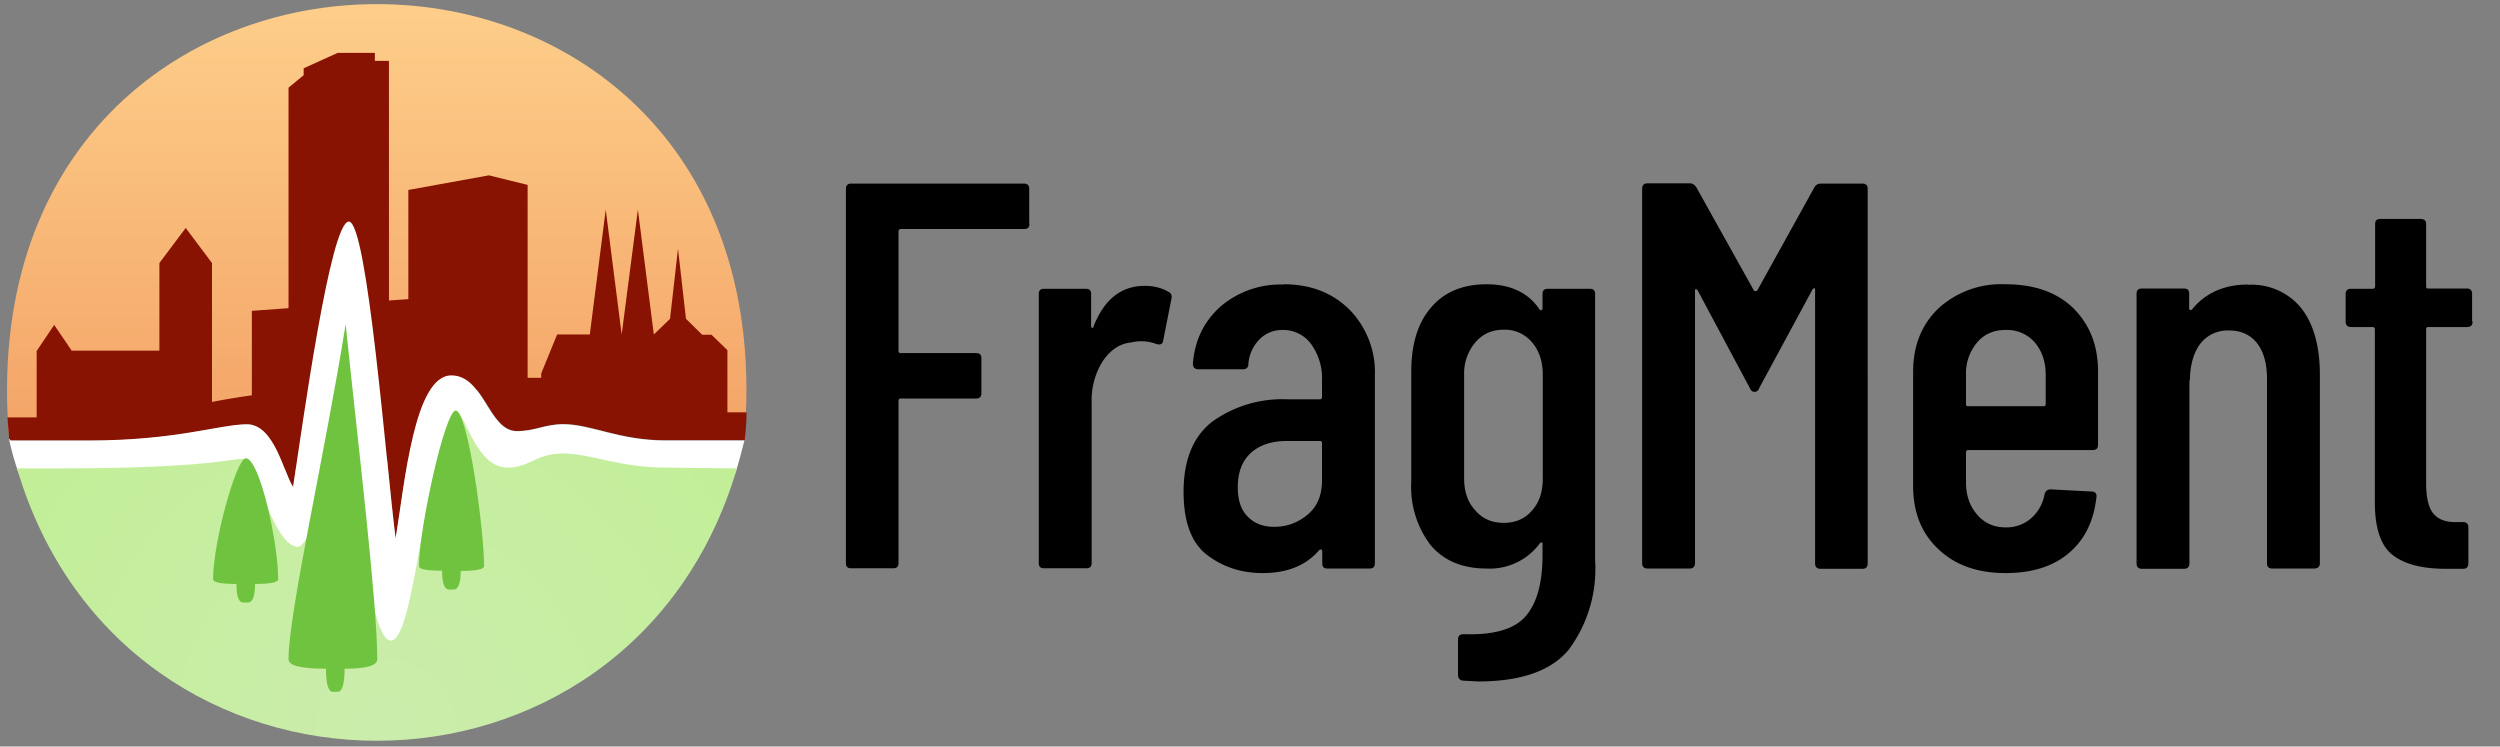
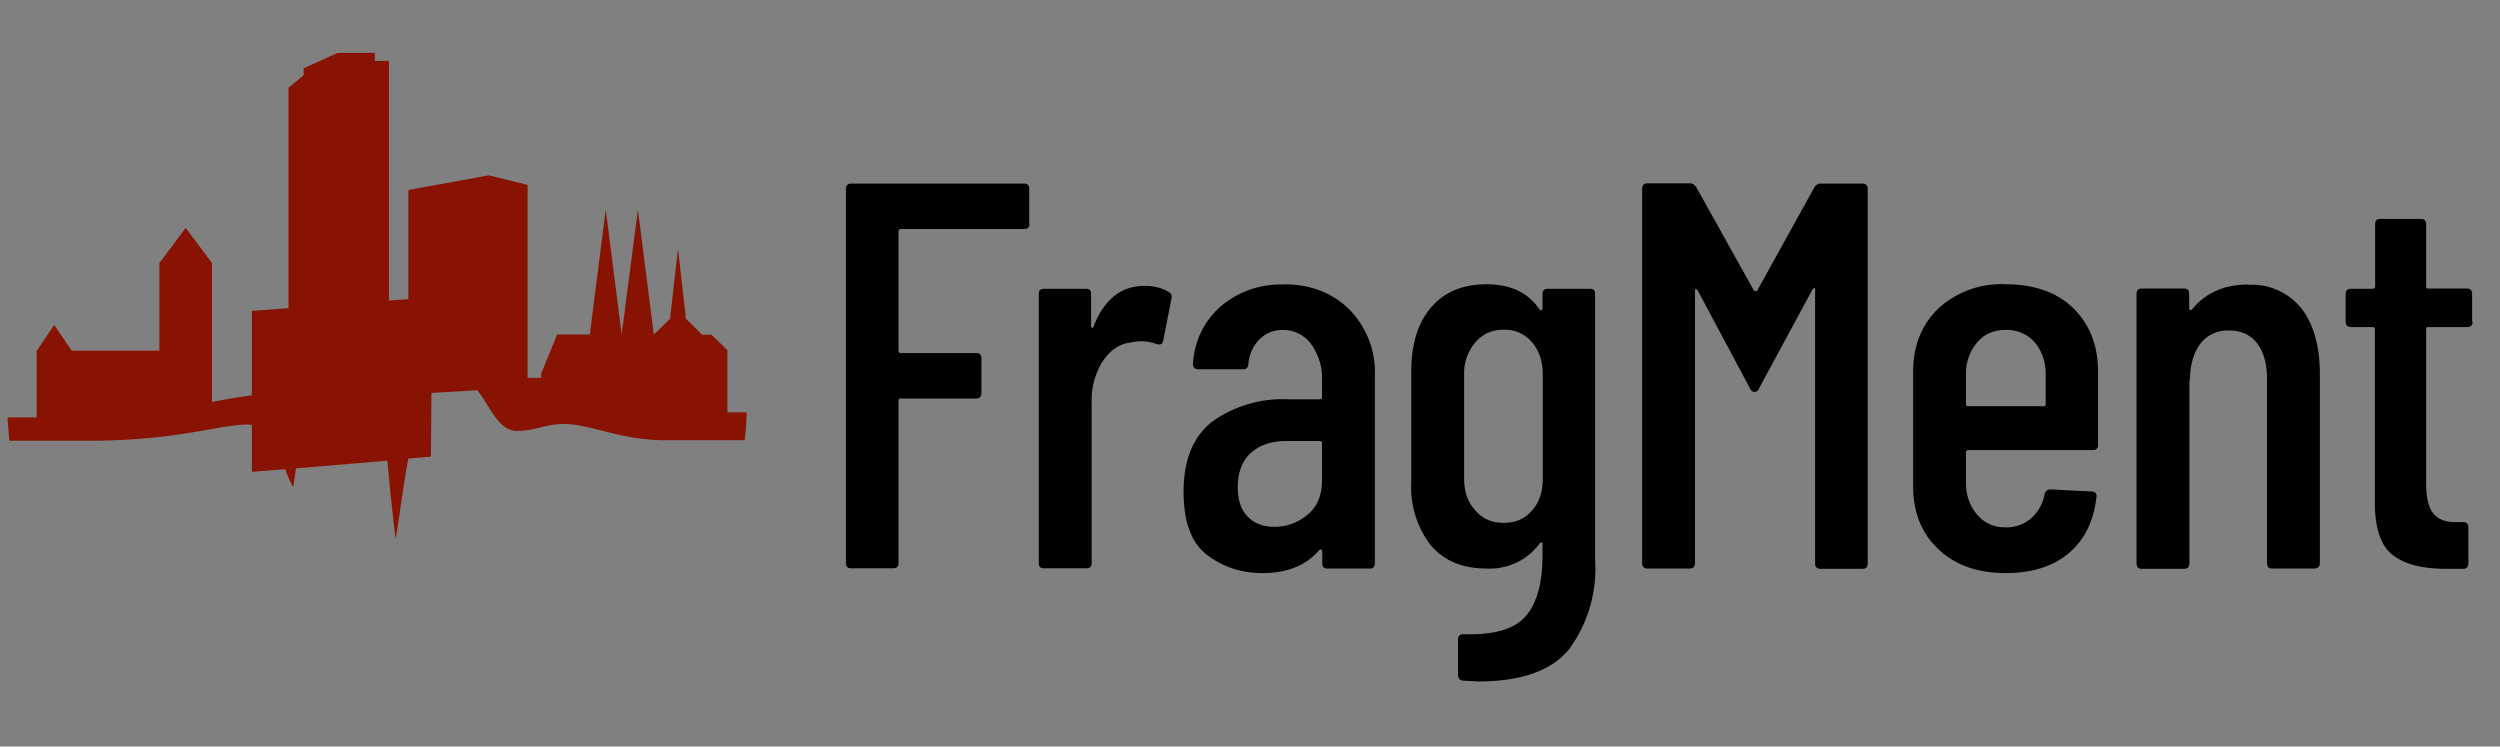
<svg xmlns="http://www.w3.org/2000/svg" width="941" height="281">
  <rect width="100%" height="100%" fill="#808080" stroke="none" />
  <path fill-rule="evenodd" d="M930.7 121c0 1.4-.7 2.1-2.1 2.1H914c-.6 0-.8.3-.8.9V182c0 5.5 1 9.4 2.9 11.5 1.9 2.2 5 3.2 9 3h2c1.3 0 2 .7 2 2V212c0 1.4-.7 2.1-2 2.1h-6.5c-8.8 0-15.5-1.7-20-5.2-4.4-3.4-6.7-10-6.7-19.6V124c0-.6-.3-.9-.8-.9h-8c-1.5 0-2.2-.7-2.2-2v-10.4c0-1.4.7-2 2.1-2h8c.6 0 1-.3 1-.9V84.4c0-1.4.6-2 2-2h15c1.5 0 2.2.6 2.2 2v23.4c0 .6.2.8.8.8h14.5c1.4 0 2 .7 2 2.1v10.4Zm-84.5-13.8a24 24 0 0 1 20 8.8c4.6 5.9 7 14.2 7 25v71c0 1.3-.8 2-2.2 2h-15.7c-1.4 0-2-.7-2-2v-69.4c0-5.8-1.3-10.3-3.8-13.5-2.5-3.1-6-4.7-10.3-4.7a13 13 0 0 0-10.7 4.6c-2.5 3.1-4 7.5-4.2 13.2 0 .8-.1 1.2-.2 1.2V212c0 1.4-.7 2.1-2.1 2.1h-15.8c-1.3 0-2-.7-2-2V110.6c0-1.4.7-2 2-2H822c1.4 0 2 .6 2 2v5.6c0 .3.2.4.5.5.2 0 .5 0 .8-.5 5-6 12-9.1 20.9-9.1Zm-56.5 60.2c0 1.4-.7 2-2 2h-46.9c-.5 0-.8.4-.8 1v11.1c0 5 1.4 9 4.2 12.2 2.7 3.2 6.3 4.8 10.7 4.8a14 14 0 0 0 9.7-3.5c2.7-2.4 4.4-5.6 5-9.1.4-1.2 1.2-1.7 2.3-1.7l15.3.8c.7 0 1.2.2 1.6.6.3.5.4 1 .3 1.5-1 9-4.4 16-10.3 21-5.8 5-13.8 7.6-23.9 7.6-10.6 0-19-3-25.3-9-6.3-5.9-9.5-13.8-9.5-23.8v-43c0-9.8 3.2-17.7 9.5-23.8a35 35 0 0 1 25.3-9.1c10.8 0 19.3 3 25.5 9 6.2 6.2 9.3 14 9.3 23.9v27.5Zm-34.8-43.2c-4.4 0-8 1.5-10.7 4.7a18 18 0 0 0-4.2 12.2v11c0 .6.3.8.8.8h28.4c.5 0 .8-.2.8-.8v-11c0-5-1.4-9-4.1-12.2a13.8 13.8 0 0 0-11-4.7Zm-72-53.6c.5-1 1.4-1.5 2.5-1.5H701c1.4 0 2 .7 2 2V212c0 1.4-.6 2.1-2 2.1h-15.7c-1.4 0-2.1-.7-2.1-2V109.2c0-.5-.1-.7-.3-.7-.2 0-.5.2-.7.5l-20 37c-.3 1-1 1.5-1.8 1.5s-1.4-.5-1.8-1.5L639 109.3c-.3-.3-.5-.5-.7-.5-.2 0-.3.3-.3.7v102.4c0 1.4-.7 2.1-2.1 2.1h-15.7c-1.4 0-2.1-.7-2.1-2V71.1c0-1.4.7-2.1 2-2.1H636c1 0 1.8.5 2.5 1.5l21.7 38.9.6.2.6-.2 21.6-39Zm-102.3 40.1c0-1.4.7-2 2-2h15.8c1.4 0 2 .6 2 2v100.2a51 51 0 0 1-9.9 33.6c-6.6 8-18 12-34.1 12l-5.6-.3c-1.4-.1-2-.9-2-2.3v-13.2c0-1.4.7-2 2.2-2 11.3.4 19.1-1.9 23.3-6.8 4.2-4.9 6.3-12.5 6.3-22.9v-4.3c0-.3 0-.5-.3-.5-.2-.1-.4 0-.7.3a23.4 23.4 0 0 1-20 9.5c-9.2 0-16.2-3-21.1-8.8a36.1 36.1 0 0 1-7.3-23.9v-41.4c0-10.2 2.4-18.3 7.4-24.1 5-5.9 12-8.8 20.9-8.8 9 0 15.7 3.1 20 9.5.4.3.6.4.8.2.2-.1.3-.4.3-.6v-5.4ZM566 196.8c4.4 0 8-1.5 10.7-4.7 2.7-3 4-7 4-12v-39c0-5-1.3-9-4-12.2a13.3 13.3 0 0 0-10.7-4.8c-4.4 0-8 1.6-10.7 4.8a18 18 0 0 0-4.2 12.2v39c0 5 1.4 9 4.2 12 2.7 3.2 6.3 4.7 10.7 4.7ZM483.1 107c10.1 0 18.3 3.1 24.8 9.5a33.7 33.7 0 0 1 9.6 25V212c0 1.4-.7 2-2 2h-15.8c-1.4 0-2-.6-2-2v-4.5c0-.3-.2-.5-.4-.7-.2 0-.4 0-.7.2-4.9 5.8-12 8.7-21.3 8.7-8 0-14.8-2.2-20.8-6.7s-9-12.4-9-23.9c0-12 3.6-20.8 10.8-26.4a45.4 45.4 0 0 1 28.5-8.4h12c.5 0 .8-.2.8-.8v-6a22 22 0 0 0-4.1-14 13 13 0 0 0-10.8-5.3c-3.4 0-6.3 1.2-8.7 3.6a14.8 14.8 0 0 0-4.1 9c0 1.5-.7 2.2-2.1 2.2H451c-1.3 0-2-.8-2-2.1.7-8.9 4.2-16 10.5-21.6a34.7 34.7 0 0 1 23.6-8.2Zm-3.5 91.3c4.8 0 9-1.6 12.6-4.6 3.6-3 5.4-7.3 5.4-12.8v-14.1c0-.6-.3-.8-.8-.8h-12.6c-5.6 0-10 1.5-13.3 4.4-3.3 3-5 7.3-5 13 0 5 1.3 8.7 3.8 11.1 2.4 2.5 5.8 3.8 9.9 3.8ZM431 107.6c3.4 0 6.4.8 8.9 2.3 1 .5 1.3 1.4 1 2.7l-3.1 15.7c-.2 1.2-1 1.6-2.5 1.2a16 16 0 0 0-9.5-.6c-4.3.4-7.8 2.8-10.7 7a27.5 27.5 0 0 0-4.2 15.6v60.4c0 1.4-.7 2-2 2H393c-1.4 0-2-.6-2-2V110.7c0-1.4.6-2 2-2h15.7c1.4 0 2 .6 2 2v12c0 .4.2.7.4.7.2.1.4 0 .5-.5 4-10.2 10.4-15.3 19.3-15.3Zm-43.5-23.4c0 1.4-.7 2-2 2H339c-.5 0-.8.4-.8.9v45c0 .5.3.8.8.8h28.4c1.4 0 2 .6 2 2v13c0 1.4-.6 2.1-2 2.1H339c-.5 0-.8.3-.8.9v61c0 1.4-.7 2-2 2h-15.8c-1.4 0-2-.6-2-2V71.2c0-1.4.6-2.1 2-2.1h65c1.4 0 2 .7 2 2v13.1Z" />
  <linearGradient id="a" x1="142.1" x2="142.1" y1="239.8" y2="6" gradientUnits="userSpaceOnUse">
    <stop offset="0" stop-color="#ef9057" />
    <stop offset="1" stop-color="#fdcd89" />
  </linearGradient>
-   <path fill="url(#a)" d="M3.5 165.8c-19.3-219 296-219 276.6 0L170 139.5l-24.7 6.7-10-65h-7.9l-18 67.3Z" />
  <path fill="#891302" fill-rule="evenodd" d="M148.9 202.6c-.9-6.8-2-17.3-3.1-29.2l-34.4 2.9-1 7c-1-1.4-2-3.9-3.1-6.7l-12.5 1V160c-.6-.2-1.3-.2-2-.2-10.5.1-26.3 6.1-59.6 6.1H3.5l-.7-8.8h11v-25l6.6-9.8L27 132h33V99l9.9-13.2 9.9 13.2v52.3a251.3 251.3 0 0 1 15-2.5v-31.8l13.8-1V33l5.7-4.7v-2.6l12.8-5.8h14v3h5.3v90.2l7.3-.5V71.5L184 66l14.6 3.6v72.6a175.5 175.5 0 0 0 5.1 0v-1.6l6-14.7H222l6-47 6 47 6.1-47 6 47 6.1-5.9 3-26.4 3 26.4 6.1 6h3.5l6 5.8v23.4h7.2c0 3.5-.3 7-.7 10.5h-29.7c-17.5 0-28-6.1-38.5-6.1-7 0-10.5 2.6-17.5 2.6s-10-9-14.9-15.3l-17.3 1-.2 24-8.5.7c-2 10.6-3.3 21.7-4.7 29.9Z" />
-   <path fill="#fff" fill-rule="evenodd" d="M147.1 244.6 7 178.1c-1.3-3.7-2.5-7.8-3.5-12.3h29.7c33.3 0 49.1-6 59.6-6.1 10.5-.2 14 18.4 17.5 23.6 3.5-22.8 14-99.9 21-99.9s14 91.2 17.6 119.2c3.5-21 7-61.3 21-61.3 12.3 0 14 21 24.6 21 7 0 10.5-2.6 17.5-2.6 10.5 0 21 6.1 38.5 6.1h29.7c-1 4-2.1 8.2-3.4 12.3l-129.7 66.5ZM4 165.8h-.5c-.1-.9.1-.7.5 0Z" />
  <radialGradient id="b" cx="145.4" cy="274.3" r="228.1" fx="145.4" fy="274.3" gradientUnits="userSpaceOnUse">
    <stop offset="0" stop-color="#cbedac" />
    <stop offset="1" stop-color="#beef90" />
  </radialGradient>
-   <path fill="url(#b)" d="M277.4 176.3C237 313 46.7 313 6.4 176.3h16.3c64.9 0 66.6-5.2 70.1-3 3.5 2.7 10.5 32.5 19.3 32.5 5.8 0 14-38.2 17.5-57.5 5.3 50.8 10.5 92.8 17.5 92.8 8.8 0 12.3-63 22.8-84.4 3.5-10.5 7 19.3 21 19.3 8.8 0 10.6-5.3 21-5.3 10.6 0 21.1 5.3 38.6 5.3Z" />
-   <path fill="#70c33e" d="M89 219.8c-5.9 0-8.8-.6-8.8-1.8 0-14 8.8-45.5 12.3-45.5 5.2 0 12.2 31.5 12.2 45.5 0 1.2-2.9 1.8-8.7 1.8 0 4.6-.9 7-2.7 7h-1.7c-1.8 0-2.6-2.4-2.6-7Zm77.4-5c-5.8 0-8.7-.5-8.7-1.7 0-14 9.8-58.5 13.8-58.5 4.6 0 10.7 44.5 10.7 58.5 0 1.2-3 1.8-8.8 1.8 0 4.6-.9 7-2.6 7H169c-1.7 0-2.6-2.4-2.6-7Zm-43.8 36.9c-9.3 0-14-1.2-14-3.5 0-17.6 14-78.9 21.5-126.2C135 169.3 142 227 142 248.2c0 2.3-4.1 3.5-12.3 3.5 0 5.8-.9 8.7-2.6 8.7h-1.8c-1.7 0-2.6-2.9-2.6-8.7Z" />
</svg>